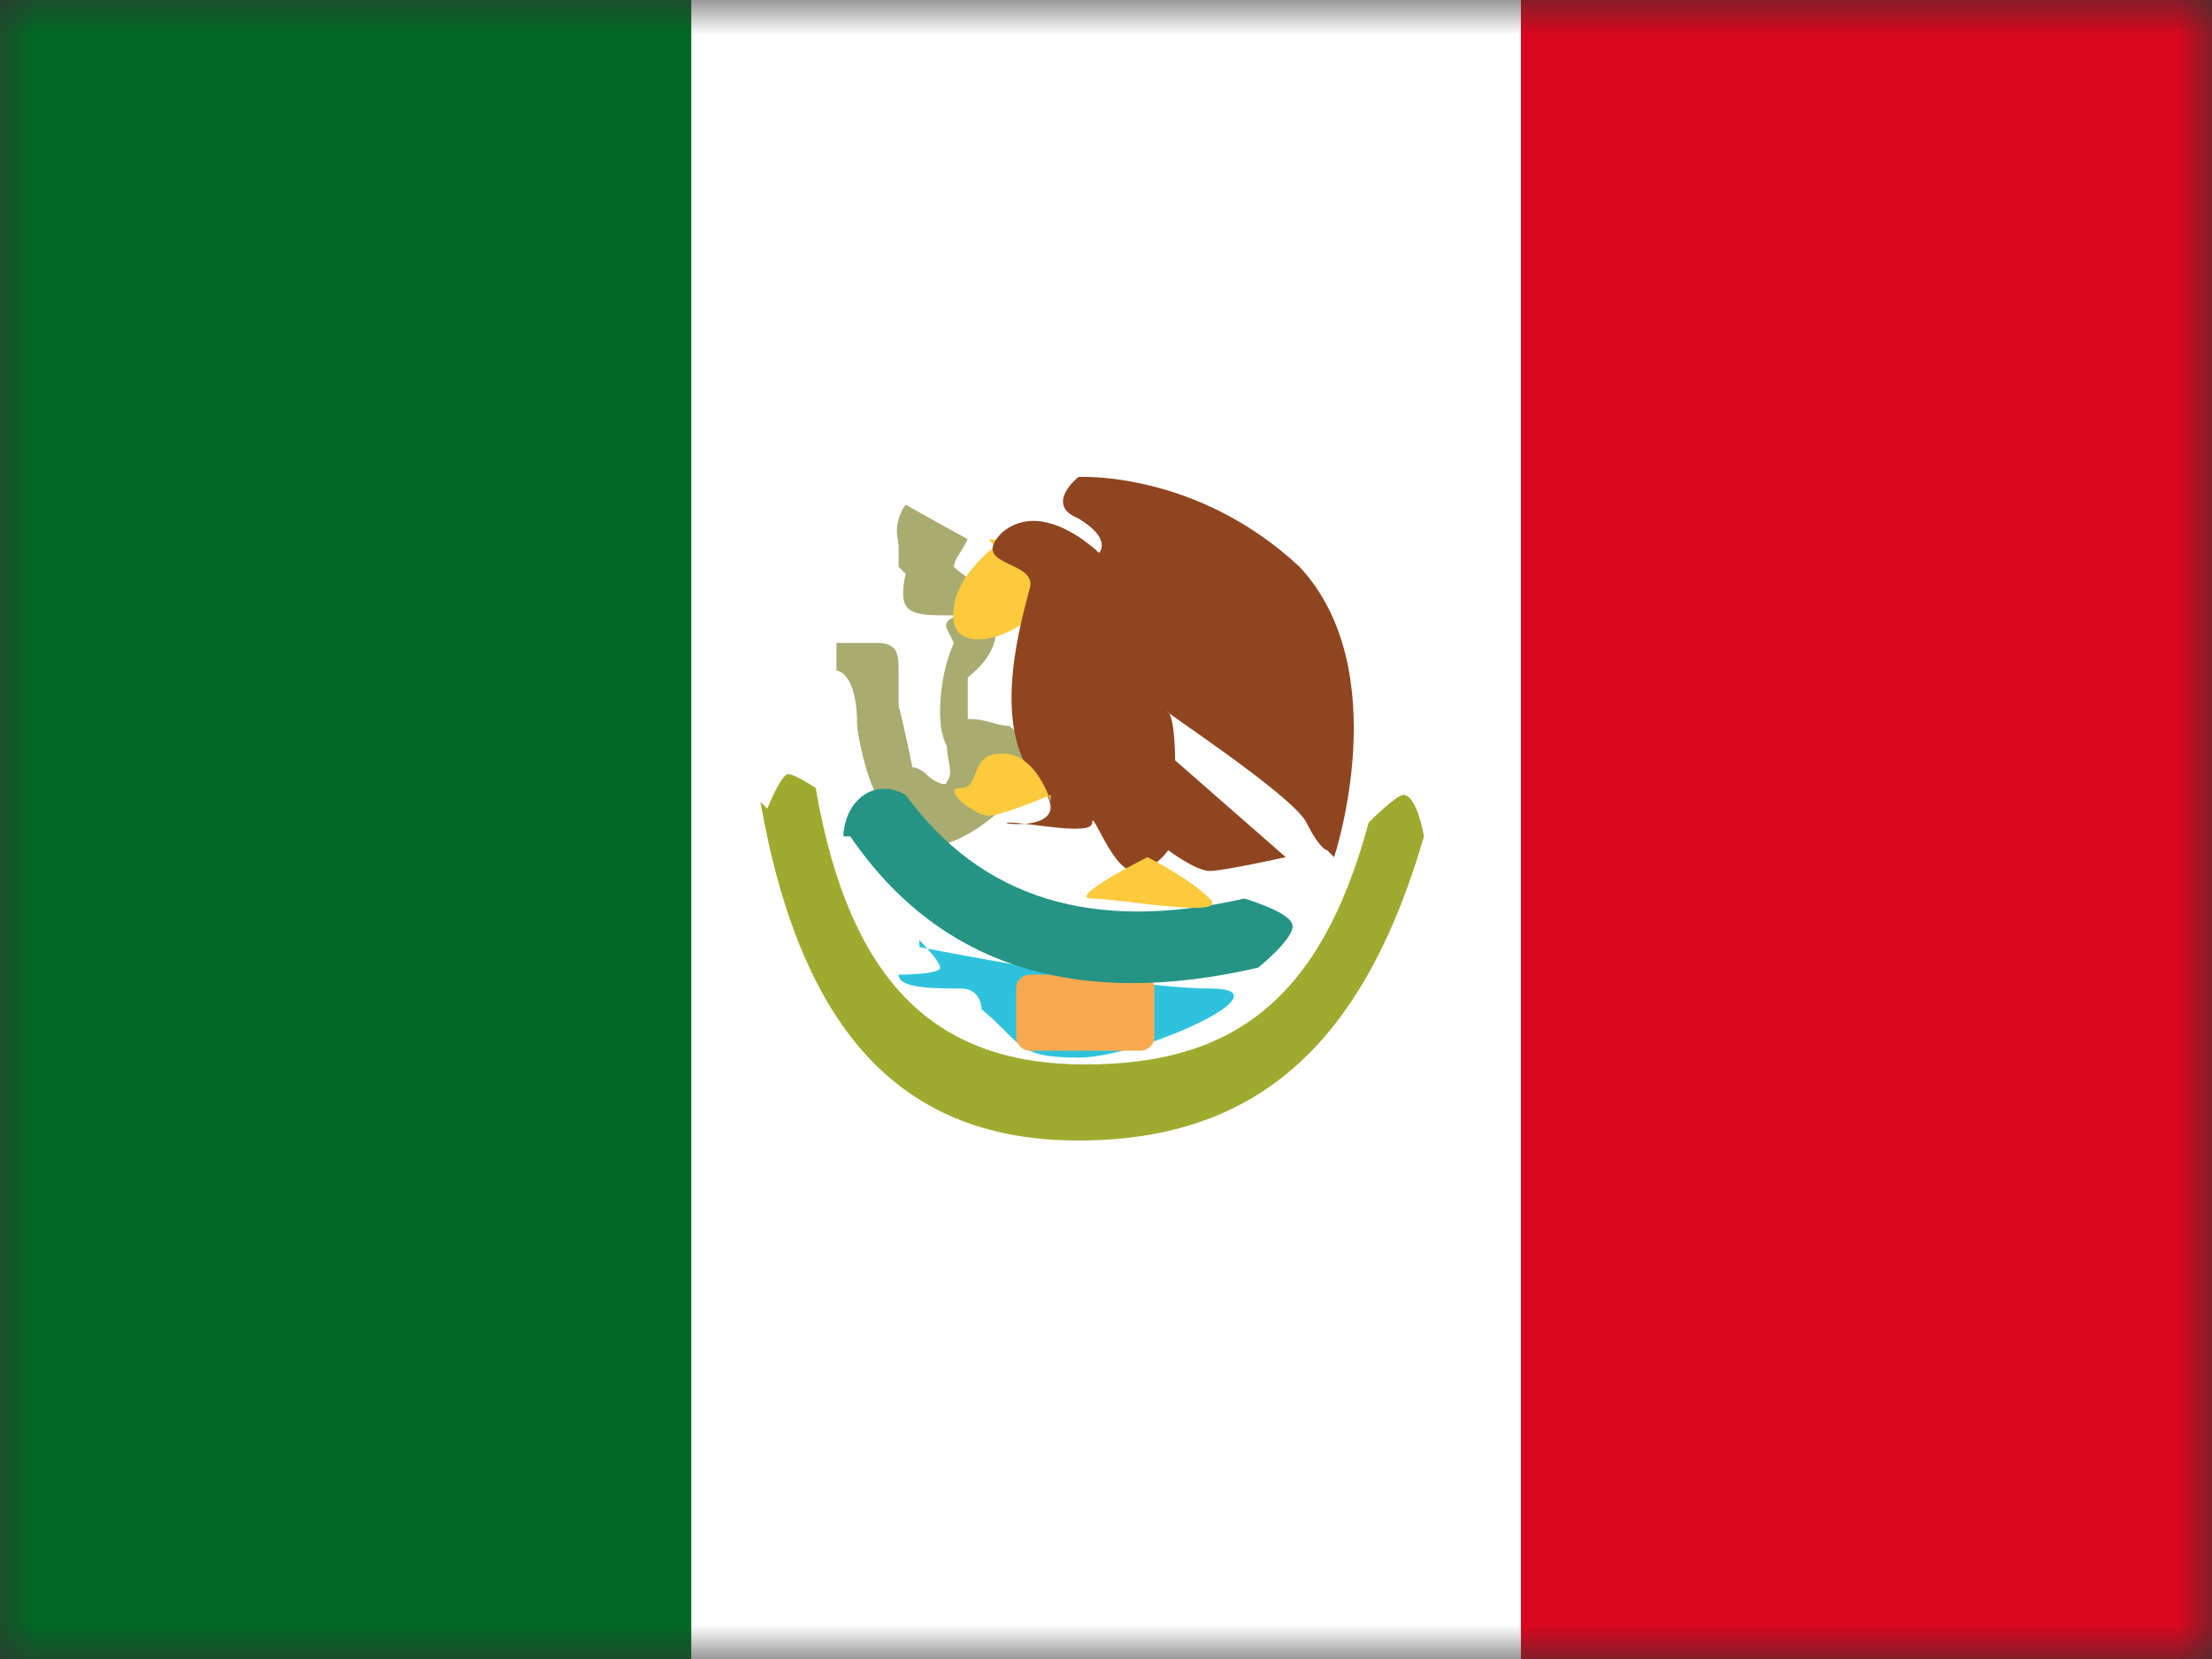
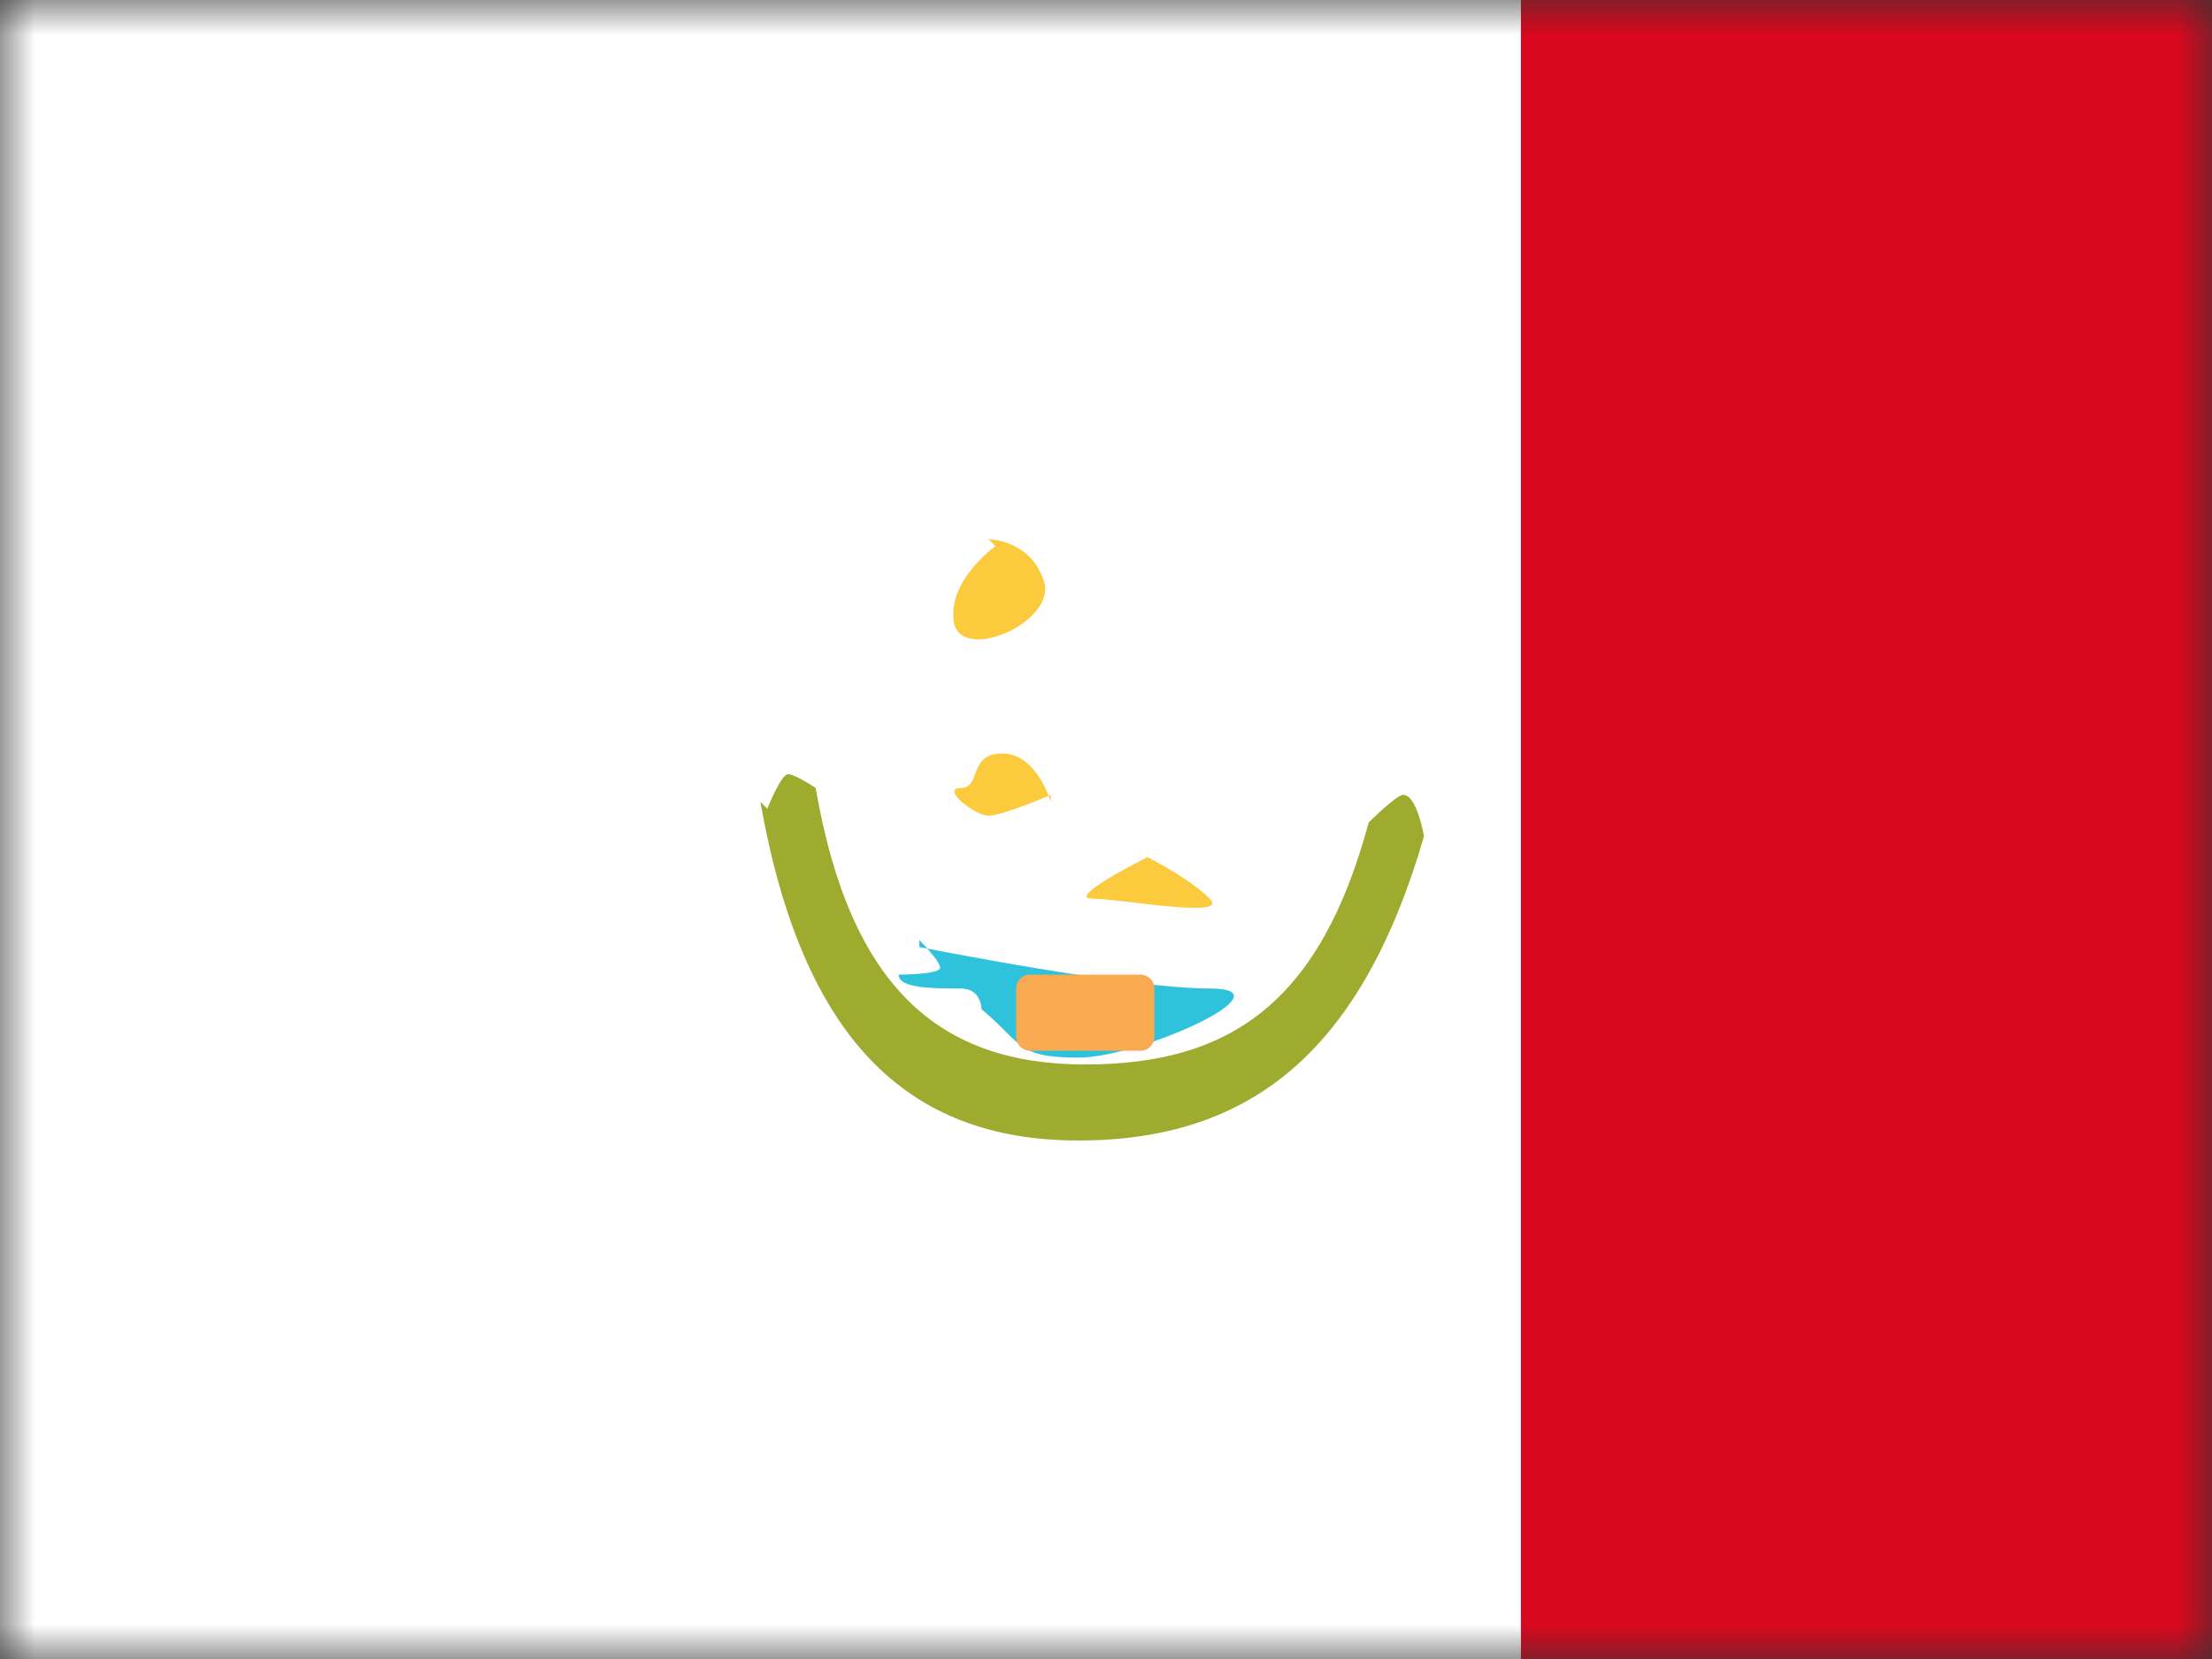
<svg xmlns="http://www.w3.org/2000/svg" width="32" height="24" viewBox="0 0 32 24" fill="none">
  <rect x="0" y="0" width="32" height="24" fill="#333333" stroke="none" />
  <mask id="mask0_2236_4861" style="mask-type:luminance" maskUnits="userSpaceOnUse" x="0" y="0" width="32" height="24">
    <path d="M32 0H0V24H32V0Z" fill="white" />
  </mask>
  <g mask="url(#mask0_2236_4861)">
    <path d="M32 0H0V24H32V0Z" fill="white" />
    <path fill-rule="evenodd" clip-rule="evenodd" d="M22 0H32V24H22V0Z" fill="#D9071E" />
-     <path fill-rule="evenodd" clip-rule="evenodd" d="M0 0H12V24H0V0Z" fill="#006923" />
    <path fill-rule="evenodd" clip-rule="evenodd" d="M10 0H22V24H10V0Z" fill="white" />
-     <path fill-rule="evenodd" clip-rule="evenodd" d="M13.1 8.301C13 8.801 13.1 8.901 13.6 8.901C14.1 8.901 13.6 8.901 13.7 9.101L13.8 9.301C13.8 9.301 13.6 9.701 13.6 10.301C13.6 10.401 13.6 10.601 13.7 10.801C13.7 11.001 13.8 11.201 13.7 11.301C13.7 11.401 13.5 11.301 13.4 11.201C13.4 11.201 13.3 11.101 13.2 11.101C13.2 11.101 13.1 10.601 13 10.201C13 10.001 13 9.901 13 9.901V9.701C13 9.501 13 9.301 12.7 9.301H12.1V9.701C12.1 9.701 12.4 9.701 12.4 10.501C12.4 10.601 12.6 11.701 12.9 11.701C12.7 11.701 12.7 11.701 12.7 11.701C12.7 12.301 13.2 12.401 13.7 12.201C14 12.101 14.3 11.901 14.6 11.601C14.9 11.201 15 10.801 14.6 10.501C14.4 10.501 14.3 10.401 14 10.401C14 10.301 14 10.101 14 10.001C14 10.001 14 9.901 14 9.801C14.5 9.401 14.5 9.001 14.2 8.701C14.2 8.701 14.2 8.601 14.1 8.501C14.1 8.401 13.9 8.301 13.8 8.201C13.8 8.101 13.9 8.001 14 7.801L13.1 7.301C12.9 7.601 13 7.801 13 7.901C13 7.901 13 8.101 13 8.201L13.1 8.301Z" fill="#A8AC71" />
    <path fill-rule="evenodd" clip-rule="evenodd" d="M14.4 7.901C14.4 7.901 13.7 8.401 13.8 9.001C13.9 9.601 15.3 9.001 15.1 8.401C14.9 7.801 14.3 7.801 14.3 7.801L14.4 7.901Z" fill="#FCCA3D" />
-     <path fill-rule="evenodd" clip-rule="evenodd" d="M19.3 12.4C19.3 12.4 20.2 9.7 18.8 8.2C17.3 6.8 15.6 6.9 15.6 6.9C15.6 6.9 15.1 7.3 15.6 7.5C16.1 7.8 15.9 8 15.9 8C15.9 8 15.1 7.2 14.5 7.7C14 8.2 15 8.1 14.9 8.5C14.8 8.9 14.3 10.5 15 11.3C15.7 12.1 14.3 11.9 14.6 11.9C14.9 11.9 15.8 12.1 15.8 11.9C15.8 11.7 16.1 12.6 16.4 12.6C16.7 12.6 16.9 12.3 16.9 12.3C16.9 12.3 17.3 12.6 17.5 12.6C17.7 12.6 18.6 12.4 18.6 12.4L17 11C17 11 17 10.4 16.9 10.3C16.7 10.2 18.7 11.5 18.9 11.9C19.1 12.3 19.2 12.3 19.2 12.3L19.3 12.4Z" fill="#8F4620" />
    <path d="M11.1 11.699C11.1 11.699 11.3 11.199 11.4 11.199C11.5 11.199 11.8 11.399 11.8 11.399C12.3 14.299 13.6 15.399 15.7 15.399C17.8 15.399 19.1 14.499 19.8 11.899C19.8 11.899 20.2 11.499 20.3 11.499C20.5 11.499 20.6 12.099 20.6 12.099C19.7 15.199 18.1 16.499 15.6 16.499C13.1 16.499 11.6 14.999 11 11.599L11.1 11.699Z" fill="#9FAB2F" />
    <path fill-rule="evenodd" clip-rule="evenodd" d="M13.3 13.7C13.3 13.7 16.3 14.3 17.5 14.3C18.7 14.3 16.5 15.3 15.6 15.3C14.7 15.3 14.8 15.1 14.2 14.6C14.2 14.6 14.2 14.3 13.9 14.3C13.5 14.3 13 14.3 13 14.1C13 14.1 13.6 14.1 13.6 14C13.6 13.9 13.3 13.6 13.3 13.6V13.7Z" fill="#2FC2DC" />
    <path d="M16.5 14.1H14.9C14.79 14.1 14.7 14.189 14.7 14.3V15C14.7 15.11 14.79 15.2 14.9 15.2H16.5C16.61 15.2 16.7 15.11 16.7 15V14.3C16.7 14.189 16.61 14.1 16.5 14.1Z" fill="#F9AA51" />
-     <path d="M12.2 12.099C12.2 12.099 12.2 11.699 12.5 11.499C12.8 11.299 13.1 11.499 13.1 11.499C14.2 12.999 15.8 13.499 18 12.999C18 12.999 18.7 13.199 18.7 13.399C18.7 13.599 18.2 13.999 18.2 13.999C15.6 14.599 13.6 13.999 12.3 12.099H12.2Z" fill="#259485" />
    <path fill-rule="evenodd" clip-rule="evenodd" d="M16.6 12.4C16.6 12.4 15.4 13 15.8 13C16.2 13 17.8 13.3 17.5 13C17.2 12.7 16.6 12.4 16.6 12.4Z" fill="#FCCA3D" />
    <path fill-rule="evenodd" clip-rule="evenodd" d="M15.2 11.6C15.2 11.6 15 10.9 14.5 10.9C14 10.9 14.2 11.4 13.9 11.4C13.6 11.4 14.1 11.8 14.3 11.8C14.5 11.8 15.2 11.5 15.2 11.5V11.6Z" fill="#FCCA3D" />
  </g>
</svg>